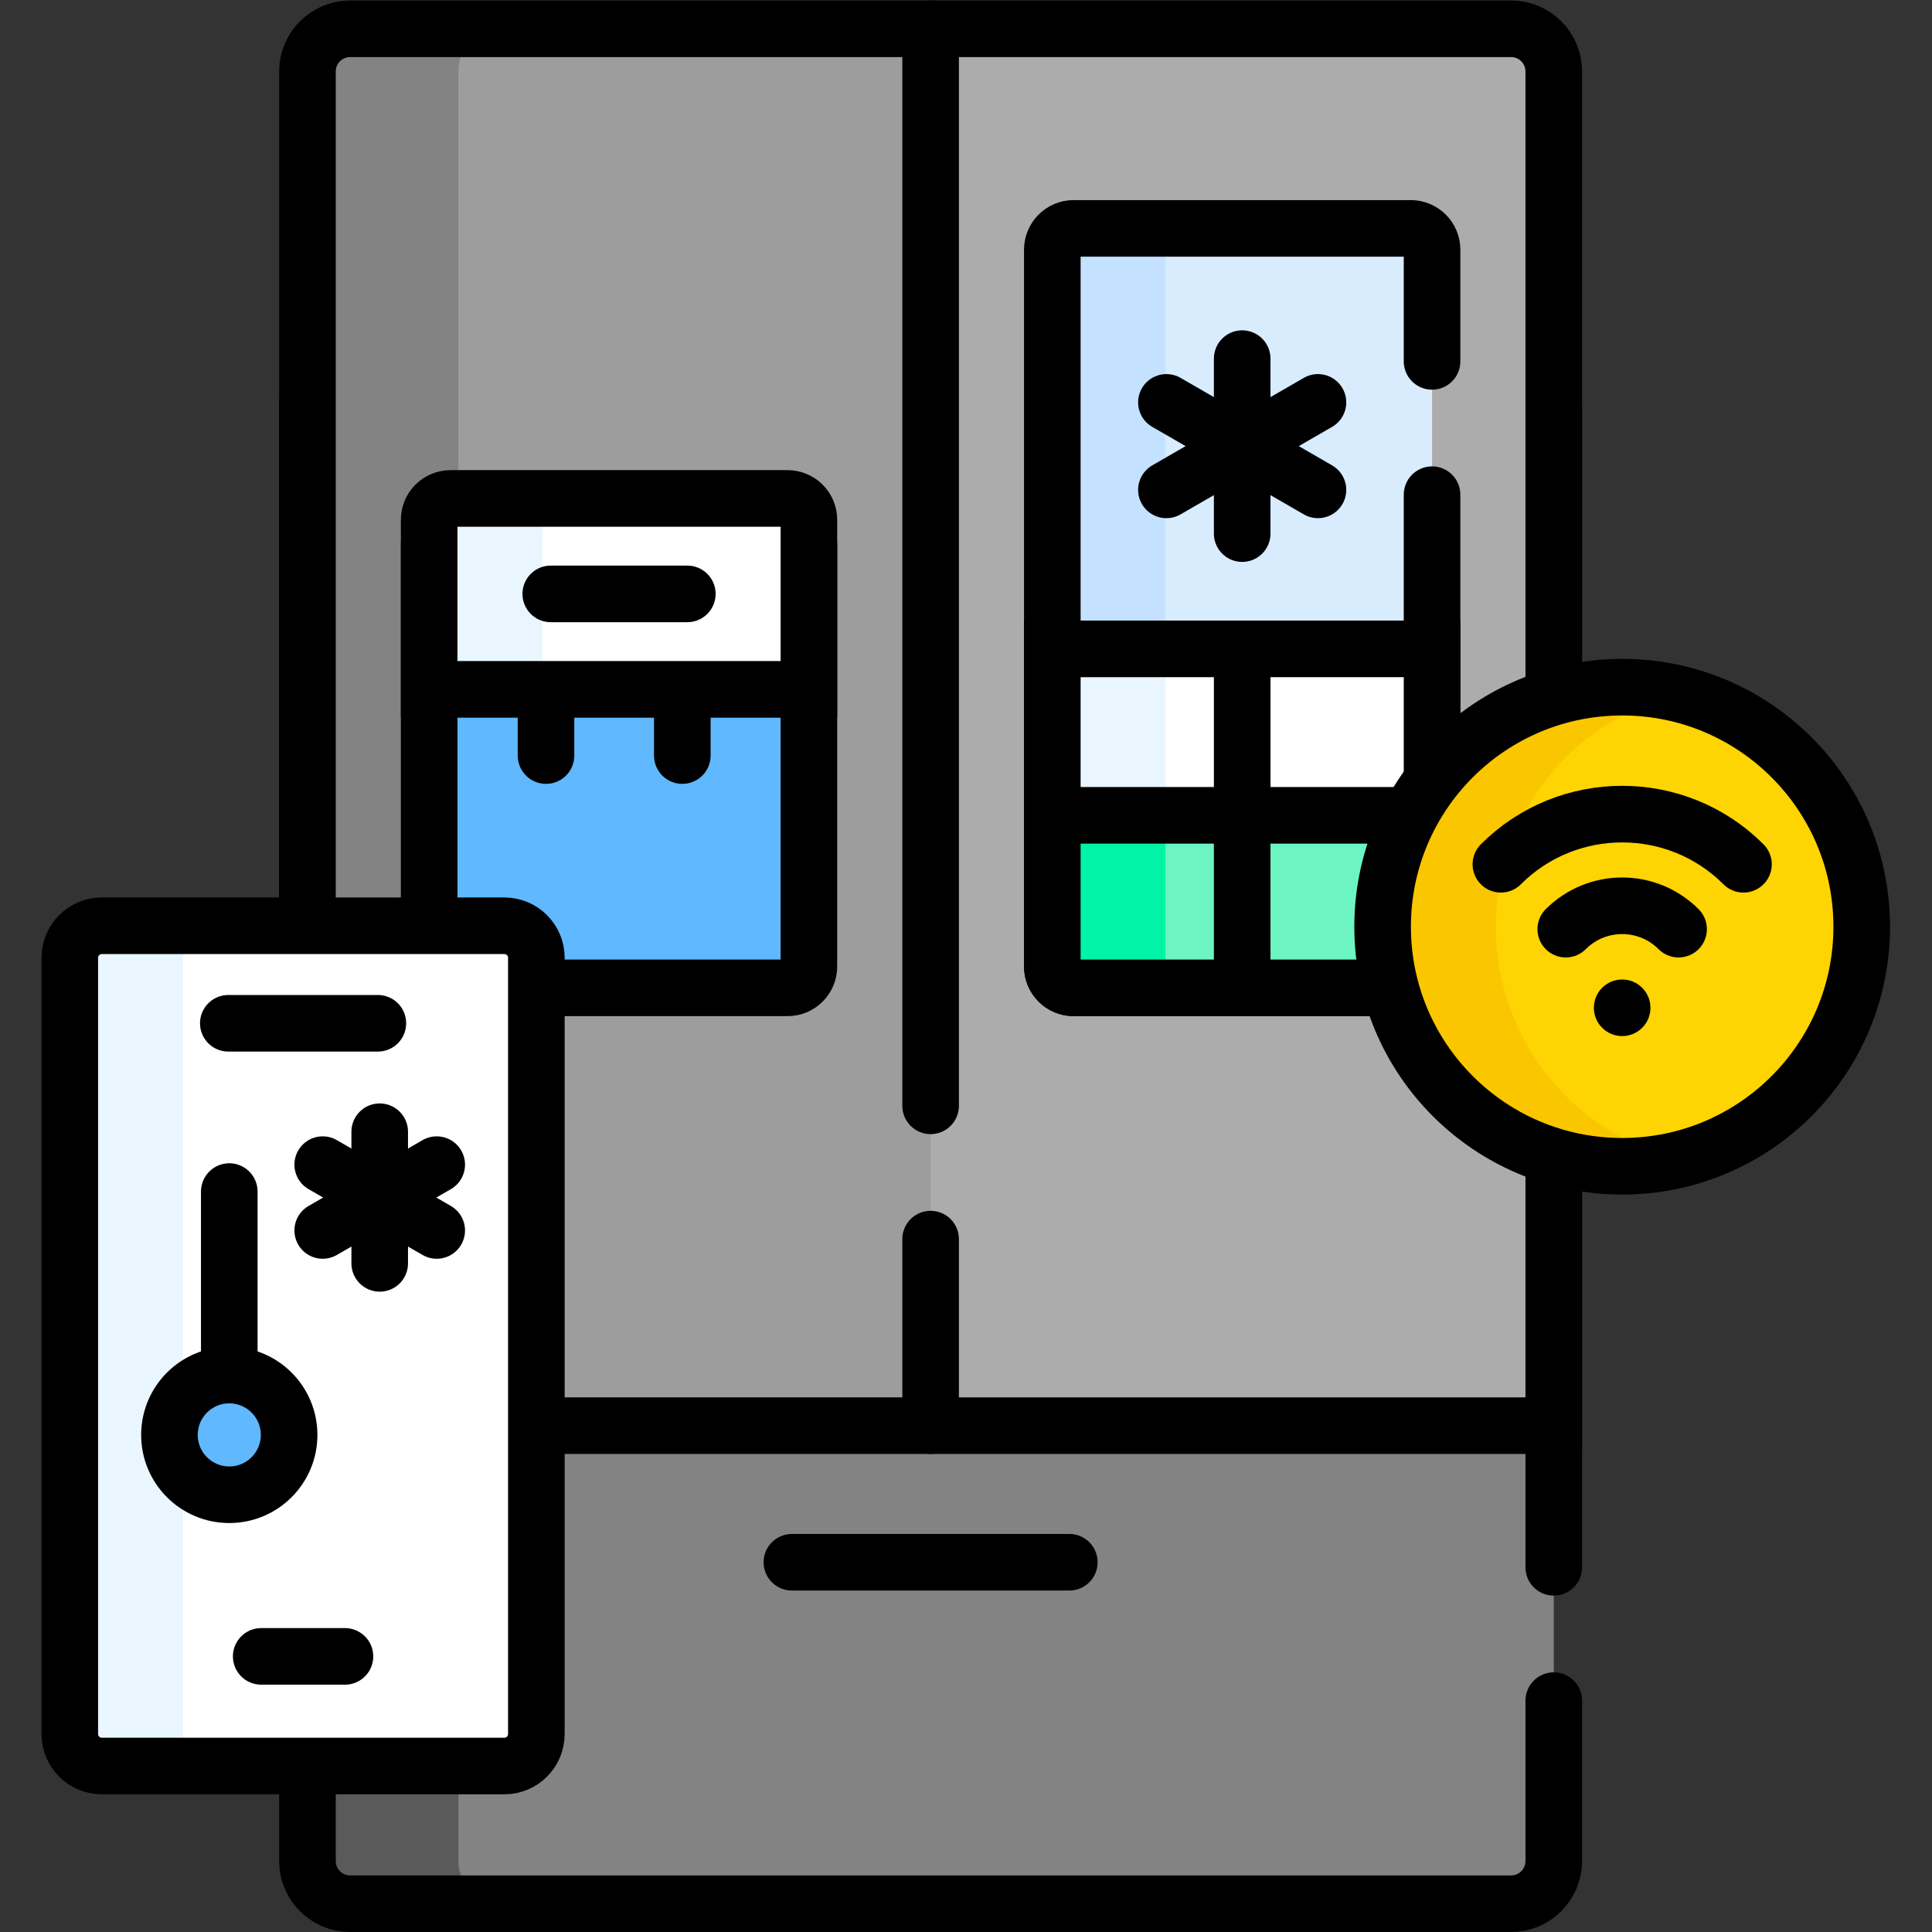
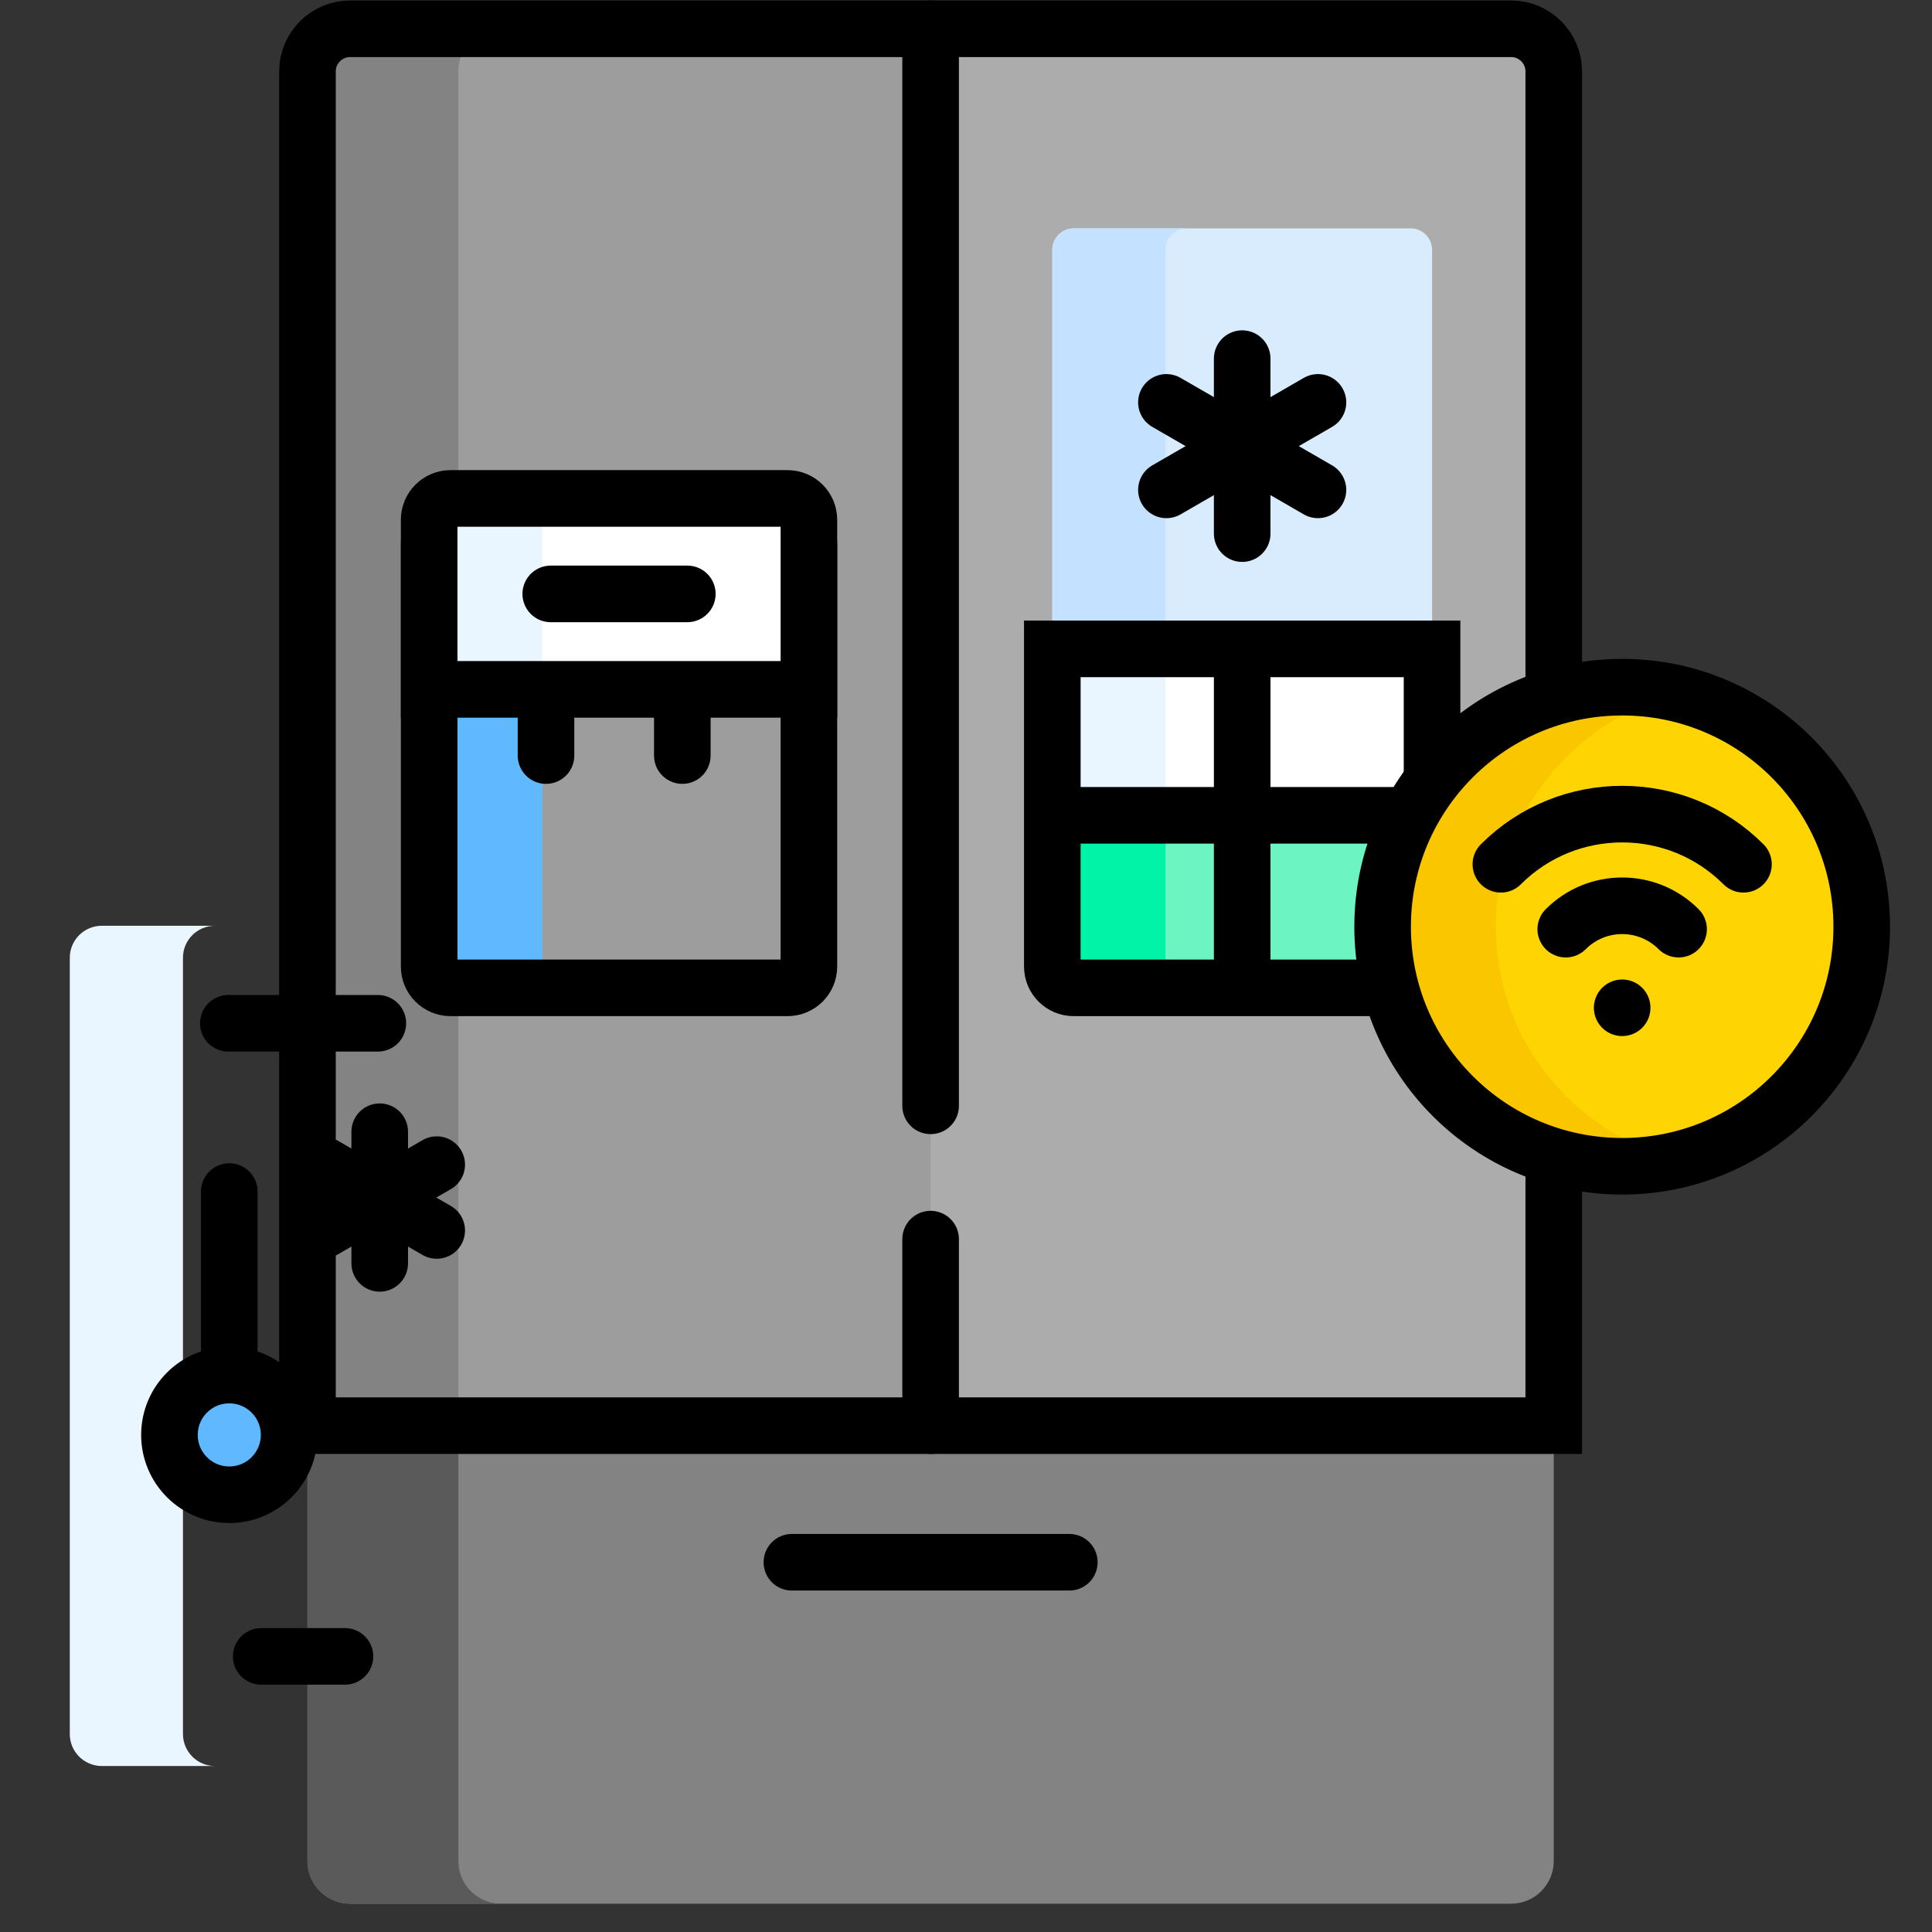
<svg xmlns="http://www.w3.org/2000/svg" version="1.1" id="svg9567" xml:space="preserve" width="682.667" height="682.667" viewBox="0 0 682.667 682.667">
  <rect x="0" y="0" width="682.667" height="682.667" fill="#333333" stroke="none" />
  <defs id="defs9571">
    <clipPath id="clipPath9581">
      <path d="M 0,512 H 512 V 0 H 0 Z" id="path9579" />
    </clipPath>
  </defs>
  <g id="g9573" transform="matrix(1.333,0,0,-1.333,0,682.667)">
    <g id="g9575">
      <g id="g9577" clip-path="url(#clipPath9581)">
        <g id="g9583" transform="translate(92.814,7.5)">
          <path d="m 0,0 h 307.739 c 6.248,0 11.314,5.065 11.314,11.313 v 386.124 c 0,6.249 -5.066,11.314 -11.314,11.314 L 0,408.751 c -6.249,0 -11.314,-5.065 -11.314,-11.314 V 11.313 C -11.314,5.065 -6.249,0 0,0" style="fill:#838383;fill-opacity:1;fill-rule:nonzero;stroke:none" id="path9585" />
        </g>
        <g id="g9587" transform="translate(121.5,18.814)">
          <path d="m 0,0 v 386.123 c 0,6.248 5.065,11.314 11.314,11.314 h -40 C -34.935,397.437 -40,392.371 -40,386.123 V 0 c 0,-6.249 5.065,-11.314 11.314,-11.314 h 40 C 5.065,-11.314 0,-6.249 0,0" style="fill:#5a5a5a;fill-opacity:1;fill-rule:nonzero;stroke:none" id="path9589" />
        </g>
        <g id="g9591" transform="translate(411.867,96.667)">
-           <path d="m 0,0 v 308.271 c 0,6.248 -5.065,11.313 -11.313,11.313 h -307.74 c -6.248,0 -11.314,-5.065 -11.314,-11.313 V -77.854 c 0,-6.248 5.066,-11.313 11.314,-11.313 h 307.74 c 6.248,0 11.313,5.065 11.313,11.313 v 42.52" style="fill:none;stroke:#000000;stroke-width:15;stroke-linecap:round;stroke-linejoin:miter;stroke-miterlimit:10;stroke-dasharray:none;stroke-opacity:1" id="path9593" />
-         </g>
+           </g>
        <g id="g9595" transform="translate(81.5,134.216)">
          <path d="m 0,0 h 330.367 v 358.971 c 0,6.248 -5.065,11.313 -11.314,11.313 H 11.314 C 5.065,370.284 0,365.219 0,358.971 Z" style="fill:#acacac;fill-opacity:1;fill-rule:nonzero;stroke:none" id="path9597" />
        </g>
        <g id="g9599" transform="translate(246.684,504.5)">
          <path d="m 0,0 v -370.284 h -165.184 v 358.971 c 0,6.248 5.066,11.313 11.314,11.313 z" style="fill:#9d9d9d;fill-opacity:1;fill-rule:nonzero;stroke:none" id="path9601" />
        </g>
        <g id="g9603" transform="translate(132.814,504.5)">
          <path d="m 0,0 h -40 c -6.249,0 -11.314,-5.065 -11.314,-11.314 v -358.97 h 40 v 358.97 C -11.314,-5.065 -6.249,0 0,0" style="fill:#838383;fill-opacity:1;fill-rule:nonzero;stroke:none" id="path9605" />
        </g>
        <g id="g9607" transform="translate(246.684,183.667)">
          <path d="M 0,0 V -49.451" style="fill:none;stroke:#000000;stroke-width:15;stroke-linecap:round;stroke-linejoin:miter;stroke-miterlimit:10;stroke-dasharray:none;stroke-opacity:1" id="path9609" />
        </g>
        <g id="g9611" transform="translate(246.684,504.5)">
          <path d="M 0,0 V -285.5" style="fill:none;stroke:#000000;stroke-width:15;stroke-linecap:round;stroke-linejoin:miter;stroke-miterlimit:10;stroke-dasharray:none;stroke-opacity:1" id="path9613" />
        </g>
        <g id="g9615" transform="translate(81.5,134.216)">
          <path d="m 0,0 h 330.367 v 358.971 c 0,6.248 -5.065,11.313 -11.314,11.313 H 11.314 C 5.065,370.284 0,365.219 0,358.971 Z" style="fill:none;stroke:#000000;stroke-width:15;stroke-linecap:round;stroke-linejoin:miter;stroke-miterlimit:10;stroke-dasharray:none;stroke-opacity:1" id="path9617" />
        </g>
        <g id="g9619" transform="translate(214.421,255.93)">
-           <path d="m 0,0 v 111.919 c 0,3.124 -2.533,5.657 -5.657,5.657 h -89.344 c -3.125,0 -5.658,-2.533 -5.658,-5.657 V 0 c 0,-3.125 2.533,-5.657 5.658,-5.657 H -5.657 C -2.533,-5.657 0,-3.125 0,0" style="fill:#60b8fe;fill-opacity:1;fill-rule:nonzero;stroke:none" id="path9621" />
-         </g>
+           </g>
        <g id="g9623" transform="translate(143.762,255.93)">
          <path d="m 0,0 v 111.919 c 0,3.124 2.533,5.657 5.657,5.657 h -30 c -3.124,0 -5.657,-2.533 -5.657,-5.657 V 0 c 0,-3.125 2.533,-5.657 5.657,-5.657 h 30 C 2.533,-5.657 0,-3.125 0,0" style="fill:#60b8fe;fill-opacity:1;fill-rule:nonzero;stroke:none" id="path9625" />
        </g>
        <g id="g9627" transform="translate(214.421,255.93)">
          <path d="m 0,0 v 111.919 c 0,3.124 -2.533,5.657 -5.657,5.657 h -89.344 c -3.125,0 -5.658,-2.533 -5.658,-5.657 V 0 c 0,-3.125 2.533,-5.657 5.658,-5.657 H -5.657 C -2.533,-5.657 0,-3.125 0,0 Z" style="fill:none;stroke:#000000;stroke-width:15;stroke-linecap:round;stroke-linejoin:miter;stroke-miterlimit:10;stroke-dasharray:none;stroke-opacity:1" id="path9629" />
        </g>
        <g id="g9631" transform="translate(144.734,333.783)">
          <path d="M 0,0 V -21.938" style="fill:none;stroke:#000000;stroke-width:15;stroke-linecap:round;stroke-linejoin:miter;stroke-miterlimit:10;stroke-dasharray:none;stroke-opacity:1" id="path9633" />
        </g>
        <g id="g9635" transform="translate(180.868,333.783)">
          <path d="M 0,0 V -21.938" style="fill:none;stroke:#000000;stroke-width:15;stroke-linecap:round;stroke-linejoin:miter;stroke-miterlimit:10;stroke-dasharray:none;stroke-opacity:1" id="path9637" />
        </g>
        <g id="g9639" transform="translate(214.421,329.394)">
          <path d="m 0,0 v 44.955 c 0,3.125 -2.533,5.657 -5.657,5.657 h -89.344 c -3.125,0 -5.658,-2.532 -5.658,-5.657 l 0,-44.955 z" style="fill:#ffffff;fill-opacity:1;fill-rule:nonzero;stroke:none" id="path9641" />
        </g>
        <g id="g9643" transform="translate(149.42,380.007)">
          <path d="m 0,0 h -30 c -3.125,0 -5.657,-2.532 -5.657,-5.657 v -44.955 h 30 V -5.657 C -5.657,-2.532 -3.125,0 0,0" style="fill:#eaf6ff;fill-opacity:1;fill-rule:nonzero;stroke:none" id="path9645" />
        </g>
        <g id="g9647" transform="translate(214.421,329.394)">
          <path d="m 0,0 v 44.955 c 0,3.125 -2.533,5.657 -5.657,5.657 h -89.344 c -3.125,0 -5.658,-2.532 -5.658,-5.657 l 0,-44.955 z" style="fill:none;stroke:#000000;stroke-width:15;stroke-linecap:round;stroke-linejoin:miter;stroke-miterlimit:10;stroke-dasharray:none;stroke-opacity:1" id="path9649" />
        </g>
        <g id="g9651" transform="translate(145.991,354.701)">
          <path d="M 0,0 H 36.203" style="fill:none;stroke:#000000;stroke-width:15;stroke-linecap:round;stroke-linejoin:miter;stroke-miterlimit:10;stroke-dasharray:none;stroke-opacity:1" id="path9653" />
        </g>
        <g id="g9655" transform="translate(209.913,98.012)">
          <path d="M 0,0 H 73.541" style="fill:none;stroke:#000000;stroke-width:15;stroke-linecap:round;stroke-linejoin:miter;stroke-miterlimit:10;stroke-dasharray:none;stroke-opacity:1" id="path9657" />
        </g>
        <g id="g9659" transform="translate(379.604,255.93)">
          <path d="m 0,0 v 190.003 c 0,3.124 -2.533,5.657 -5.657,5.657 h -89.345 c -3.124,0 -5.657,-2.533 -5.657,-5.657 V 0 c 0,-3.125 2.533,-5.657 5.657,-5.657 H -5.657 C -2.533,-5.657 0,-3.125 0,0" style="fill:#d8ecfe;fill-opacity:1;fill-rule:nonzero;stroke:none" id="path9661" />
        </g>
        <g id="g9663" transform="translate(308.946,255.93)">
          <path d="m 0,0 v 190.003 c 0,3.124 2.533,5.657 5.657,5.657 h -30 c -3.124,0 -5.657,-2.533 -5.657,-5.657 V 0 c 0,-3.125 2.533,-5.657 5.657,-5.657 h 30 C 2.533,-5.657 0,-3.125 0,0" style="fill:#c4e2ff;fill-opacity:1;fill-rule:nonzero;stroke:none" id="path9665" />
        </g>
        <g id="g9667" transform="translate(379.604,416.333)">
-           <path d="m 0,0 v 29.6 c 0,3.124 -2.533,5.657 -5.657,5.657 h -89.345 c -3.124,0 -5.657,-2.533 -5.657,-5.657 v -190.003 c 0,-3.125 2.533,-5.658 5.657,-5.658 h 89.345 c 3.124,0 5.657,2.533 5.657,5.658 v 125.07" style="fill:none;stroke:#000000;stroke-width:15;stroke-linecap:round;stroke-linejoin:miter;stroke-miterlimit:10;stroke-dasharray:none;stroke-opacity:1" id="path9669" />
-         </g>
+           </g>
        <g id="g9671" transform="translate(379.604,255.93)">
          <path d="M 0,0 V 84.2 H -100.659 V 0 c 0,-3.125 2.533,-5.657 5.657,-5.657 H -5.657 C -2.533,-5.657 0,-3.125 0,0" style="fill:#6cf5c2;fill-opacity:1;fill-rule:nonzero;stroke:none" id="path9673" />
        </g>
        <g id="g9675" transform="translate(308.946,255.93)">
          <path d="M 0,0 V 84.2 H -30 V 0 c 0,-3.125 2.533,-5.657 5.657,-5.657 h 30 C 2.533,-5.657 0,-3.125 0,0" style="fill:#00f3a7;fill-opacity:1;fill-rule:nonzero;stroke:none" id="path9677" />
        </g>
        <path d="M 379.604,340.13 H 278.945 v -44.124 h 100.659 z" style="fill:#ffffff;fill-opacity:1;fill-rule:nonzero;stroke:none" id="path9679" />
        <path d="m 278.946,296.006 h 30 v 44.124 h -30 z" style="fill:#eaf6ff;fill-opacity:1;fill-rule:nonzero;stroke:none" id="path9681" />
        <g id="g9683" transform="translate(379.604,255.93)">
          <path d="M 0,0 V 84.2 H -100.659 V 0 c 0,-3.125 2.533,-5.657 5.657,-5.657 H -5.657 C -2.533,-5.657 0,-3.125 0,0 Z" style="fill:none;stroke:#000000;stroke-width:15;stroke-linecap:butt;stroke-linejoin:miter;stroke-miterlimit:10;stroke-dasharray:none;stroke-opacity:1" id="path9685" />
        </g>
        <g id="g9687" transform="translate(278.946,296.006)">
          <path d="M 0,0 H 100.659" style="fill:none;stroke:#000000;stroke-width:15;stroke-linecap:butt;stroke-linejoin:miter;stroke-miterlimit:10;stroke-dasharray:none;stroke-opacity:1" id="path9689" />
        </g>
        <g id="g9691" transform="translate(329.275,417.065)">
          <path d="M 0,0 V -46.387" style="fill:none;stroke:#000000;stroke-width:15;stroke-linecap:round;stroke-linejoin:miter;stroke-miterlimit:10;stroke-dasharray:none;stroke-opacity:1" id="path9693" />
        </g>
        <g id="g9695" transform="translate(309.189,382.274)">
          <path d="M 0,0 40.172,23.193" style="fill:none;stroke:#000000;stroke-width:15;stroke-linecap:round;stroke-linejoin:miter;stroke-miterlimit:10;stroke-dasharray:none;stroke-opacity:1" id="path9697" />
        </g>
        <g id="g9699" transform="translate(349.361,382.274)">
          <path d="M 0,0 -40.172,23.193" style="fill:none;stroke:#000000;stroke-width:15;stroke-linecap:round;stroke-linejoin:miter;stroke-miterlimit:10;stroke-dasharray:none;stroke-opacity:1" id="path9701" />
        </g>
        <g id="g9703" transform="translate(329.275,250.273)">
          <path d="M 0,0 V 89.857" style="fill:none;stroke:#000000;stroke-width:15;stroke-linecap:butt;stroke-linejoin:miter;stroke-miterlimit:10;stroke-dasharray:none;stroke-opacity:1" id="path9705" />
        </g>
        <g id="g9707" transform="translate(493.5,266.475)">
          <path d="m 0,0 c 0,-35.069 -28.43,-63.5 -63.5,-63.5 -35.07,0 -63.5,28.431 -63.5,63.5 0,35.07 28.43,63.5 63.5,63.5 C -28.43,63.5 0,35.07 0,0" style="fill:#fed402;fill-opacity:1;fill-rule:nonzero;stroke:none" id="path9709" />
        </g>
        <g id="g9711" transform="translate(396.5,266.475)">
          <path d="M 0,0 C 0,29.9 20.672,54.96 48.5,61.702 43.689,62.867 38.669,63.5 33.5,63.5 -1.57,63.5 -30,35.07 -30,0 c 0,-35.069 28.43,-63.5 63.5,-63.5 5.169,0 10.189,0.633 15,1.799 C 20.672,-54.959 0,-29.9 0,0" style="fill:#fac600;fill-opacity:1;fill-rule:nonzero;stroke:none" id="path9713" />
        </g>
        <g id="g9715" transform="translate(493.5,266.475)">
          <path d="m 0,0 c 0,-35.069 -28.43,-63.5 -63.5,-63.5 -35.07,0 -63.5,28.431 -63.5,63.5 0,35.07 28.43,63.5 63.5,63.5 C -28.43,63.5 0,35.07 0,0 Z" style="fill:none;stroke:#000000;stroke-width:15;stroke-linecap:round;stroke-linejoin:miter;stroke-miterlimit:10;stroke-dasharray:none;stroke-opacity:1" id="path9717" />
        </g>
        <g id="g9719" transform="translate(397.848,283.028)">
          <path d="M 0,0 C 17.729,17.729 46.576,17.729 64.305,0" style="fill:none;stroke:#000000;stroke-width:15;stroke-linecap:round;stroke-linejoin:miter;stroke-miterlimit:10;stroke-dasharray:none;stroke-opacity:1" id="path9721" />
        </g>
        <g id="g9723" transform="translate(415.045,265.83)">
          <path d="M 0,0 C 8.259,8.26 21.65,8.26 29.909,0" style="fill:none;stroke:#000000;stroke-width:15;stroke-linecap:round;stroke-linejoin:miter;stroke-miterlimit:10;stroke-dasharray:none;stroke-opacity:1" id="path9725" />
        </g>
        <g id="g9727" transform="translate(430,252.487)">
          <path d="M 0,0 C 4.142,0 7.5,-3.358 7.5,-7.5 7.5,-11.643 4.142,-15 0,-15 c -4.142,0 -7.5,3.357 -7.5,7.5 0,4.142 3.358,7.5 7.5,7.5" style="fill:#000000;fill-opacity:1;fill-rule:nonzero;stroke:none" id="path9729" />
        </g>
        <g id="g9731" transform="translate(133.699,44)">
-           <path d="m 0,0 h -106.72 c -4.683,0 -8.479,3.796 -8.479,8.479 v 205.769 c 0,4.683 3.796,8.48 8.479,8.48 H 0 c 4.683,0 8.479,-3.797 8.479,-8.48 V 8.479 C 8.479,3.796 4.683,0 0,0" style="fill:#ffffff;fill-opacity:1;fill-rule:nonzero;stroke:none" id="path9733" />
-         </g>
+           </g>
        <g id="g9735" transform="translate(48.5,52.48)">
          <path d="m 0,0 v 205.769 c 0,4.682 3.796,8.479 8.479,8.479 h -30 c -4.683,0 -8.479,-3.797 -8.479,-8.479 V 0 c 0,-4.683 3.796,-8.479 8.479,-8.479 h 30 C 3.796,-8.479 0,-4.683 0,0" style="fill:#eaf6ff;fill-opacity:1;fill-rule:nonzero;stroke:none" id="path9737" />
        </g>
        <g id="g9739" transform="translate(133.699,44)">
-           <path d="m 0,0 h -106.72 c -4.683,0 -8.479,3.796 -8.479,8.479 v 205.769 c 0,4.683 3.796,8.48 8.479,8.48 H 0 c 4.683,0 8.479,-3.797 8.479,-8.48 V 8.479 C 8.479,3.796 4.683,0 0,0 Z" style="fill:none;stroke:#000000;stroke-width:15;stroke-linecap:round;stroke-linejoin:miter;stroke-miterlimit:10;stroke-dasharray:none;stroke-opacity:1" id="path9741" />
-         </g>
+           </g>
        <g id="g9743" transform="translate(69.24,73.06)">
          <path d="M 0,0 H 22.199" style="fill:none;stroke:#000000;stroke-width:15;stroke-linecap:round;stroke-linejoin:miter;stroke-miterlimit:10;stroke-dasharray:none;stroke-opacity:1" id="path9745" />
        </g>
        <g id="g9747" transform="translate(60.519,240.88)">
          <path d="M 0,0 H 39.641" style="fill:none;stroke:#000000;stroke-width:15;stroke-linecap:round;stroke-linejoin:miter;stroke-miterlimit:10;stroke-dasharray:none;stroke-opacity:1" id="path9749" />
        </g>
        <g id="g9751" transform="translate(60.776,137.056)">
          <path d="M 0,0 V 59.217" style="fill:none;stroke:#000000;stroke-width:15;stroke-linecap:round;stroke-linejoin:miter;stroke-miterlimit:10;stroke-dasharray:none;stroke-opacity:1" id="path9753" />
        </g>
        <g id="g9755" transform="translate(76.638,131.769)">
          <path d="m 0,0 c 0,-8.761 -7.102,-15.862 -15.862,-15.862 -8.76,0 -15.861,7.101 -15.861,15.862 0,8.76 7.101,15.861 15.861,15.861 C -7.102,15.861 0,8.76 0,0" style="fill:#60b8fe;fill-opacity:1;fill-rule:nonzero;stroke:none" id="path9757" />
        </g>
        <g id="g9759" transform="translate(76.638,131.769)">
          <path d="m 0,0 c 0,-8.761 -7.102,-15.862 -15.862,-15.862 -8.76,0 -15.861,7.101 -15.861,15.862 0,8.76 7.101,15.861 15.861,15.861 C -7.102,15.861 0,8.76 0,0 Z" style="fill:none;stroke:#000000;stroke-width:15;stroke-linecap:round;stroke-linejoin:miter;stroke-miterlimit:10;stroke-dasharray:none;stroke-opacity:1" id="path9761" />
        </g>
        <g id="g9763" transform="translate(100.653,212.134)">
          <path d="M 0,0 V -34.896" style="fill:none;stroke:#000000;stroke-width:15;stroke-linecap:round;stroke-linejoin:miter;stroke-miterlimit:10;stroke-dasharray:none;stroke-opacity:1" id="path9765" />
        </g>
        <g id="g9767" transform="translate(85.543,185.962)">
          <path d="M 0,0 30.221,17.448" style="fill:none;stroke:#000000;stroke-width:15;stroke-linecap:round;stroke-linejoin:miter;stroke-miterlimit:10;stroke-dasharray:none;stroke-opacity:1" id="path9769" />
        </g>
        <g id="g9771" transform="translate(115.764,185.962)">
          <path d="M 0,0 -30.221,17.448" style="fill:none;stroke:#000000;stroke-width:15;stroke-linecap:round;stroke-linejoin:miter;stroke-miterlimit:10;stroke-dasharray:none;stroke-opacity:1" id="path9773" />
        </g>
      </g>
    </g>
  </g>
</svg>